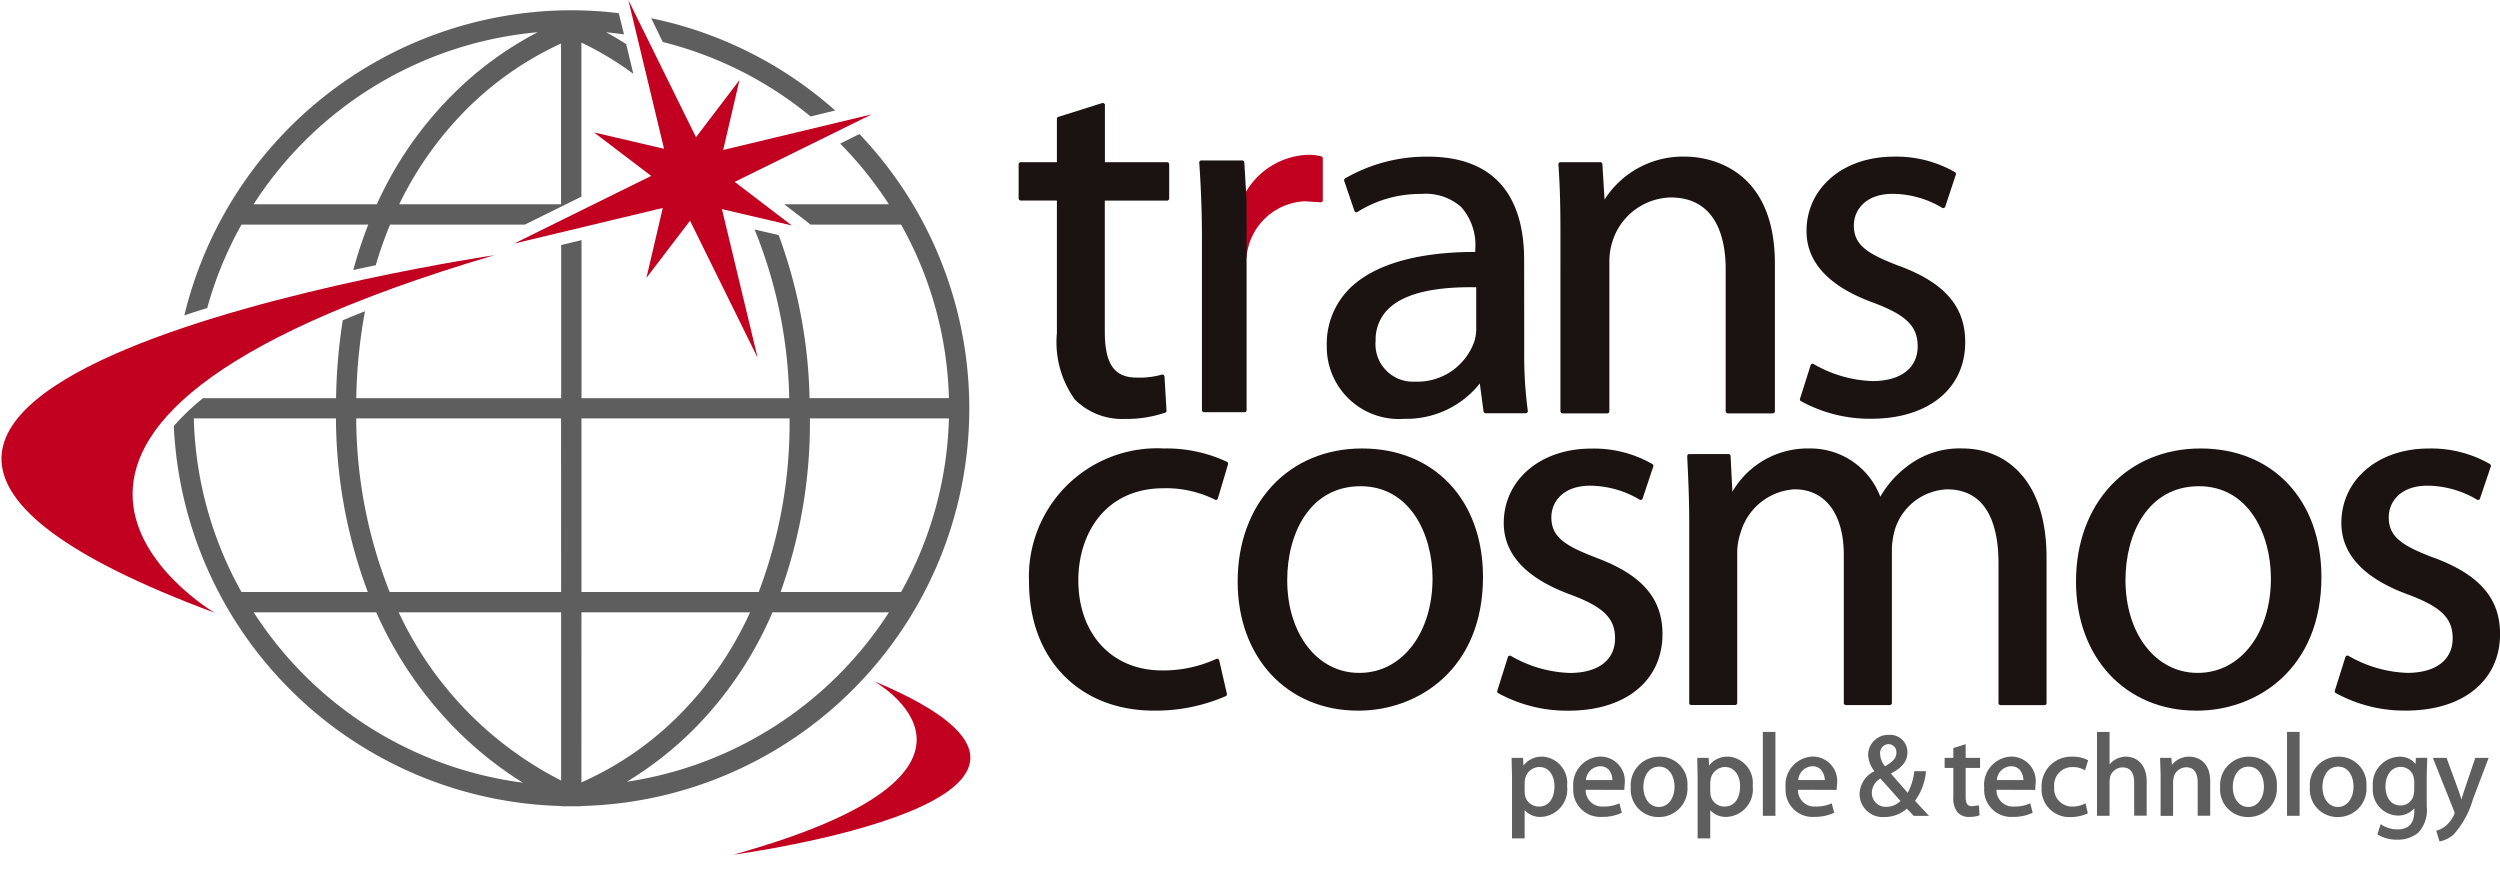
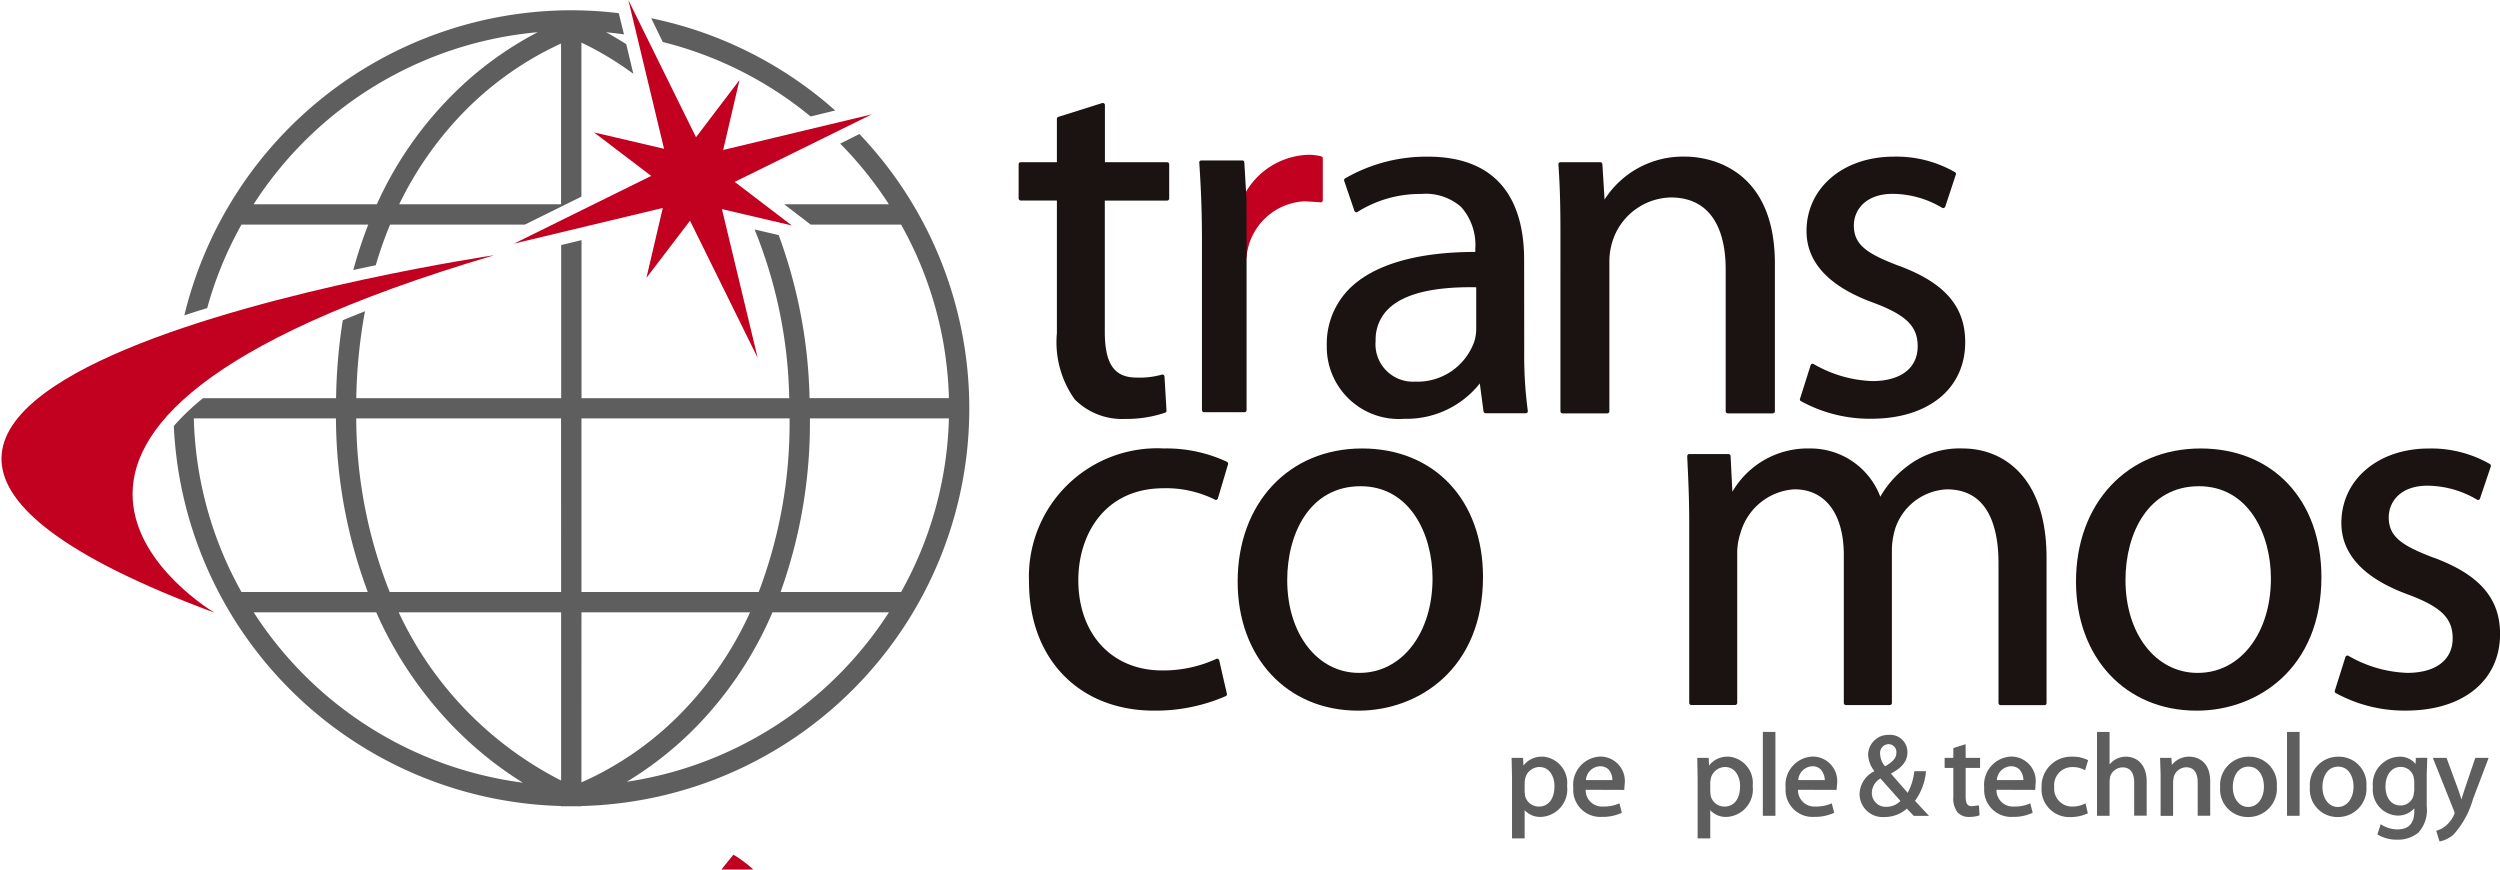
<svg xmlns="http://www.w3.org/2000/svg" width="115" height="40" viewBox="0 0 115 40">
  <defs>
    <clipPath id="clip-path">
      <rect id="長方形_875" data-name="長方形 875" width="115" height="40" transform="translate(18 94)" fill="none" stroke="#707070" stroke-width="1" />
    </clipPath>
  </defs>
  <g id="logo" transform="translate(-18 -94)" clip-path="url(#clip-path)">
    <g id="グループ_1650" data-name="グループ 1650" transform="translate(-223.168 48.619)">
      <path id="パス_5401" data-name="パス 5401" d="M314.075,81.171a1.045,1.045,0,0,0-.866.41c-.007-.128-.018-.355-.018-.355h-.528l.02.887v2.819h.581v-1.3a.966.966,0,0,0,.738.311,1.269,1.269,0,0,0,1.214-1.425,1.217,1.217,0,0,0-1.141-1.352m.559,1.37c0,.575-.275.93-.716.93a.648.648,0,0,1-.636-.5l-.018-.171v-.446l.018-.134.007-.043a.683.683,0,0,1,.648-.526c.483,0,.7.452.7.893" transform="translate(-1.962 -0.983)" fill="#5f5e5e" />
      <path id="パス_5402" data-name="パス 5402" d="M316.843,81.165a1.3,1.3,0,0,0-1.26,1.437,1.243,1.243,0,0,0,1.315,1.339,2.073,2.073,0,0,0,.875-.171l.042-.018-.11-.435-.061.025a1.705,1.705,0,0,1-.685.122.752.752,0,0,1-.807-.77l1.777.006,0-.043.018-.232a1.126,1.126,0,0,0-1.107-1.259m-.037.446a.543.543,0,0,1,.4.146.724.724,0,0,1,.177.49h-1.217a.679.679,0,0,1,.642-.636" transform="translate(-2.043 -0.983)" fill="#5f5e5e" />
-       <path id="パス_5403" data-name="パス 5403" d="M319.621,81.172a1.308,1.308,0,0,0-1.321,1.406,1.269,1.269,0,0,0,1.278,1.37h.006a1.308,1.308,0,0,0,1.322-1.413,1.265,1.265,0,0,0-1.285-1.363m-.024,2.312h-.006c-.41,0-.71-.385-.71-.917,0-.465.225-.937.726-.937.485,0,.706.478.706.918,0,.544-.3.936-.716.936" transform="translate(-2.117 -0.983)" fill="#5f5e5e" />
      <path id="パス_5404" data-name="パス 5404" d="M322.855,81.171a1.047,1.047,0,0,0-.867.41c-.006-.128-.018-.355-.018-.355h-.525l.018.887v2.819h.581v-1.3a.967.967,0,0,0,.738.311,1.269,1.269,0,0,0,1.214-1.425,1.217,1.217,0,0,0-1.14-1.352m.558,1.37c0,.575-.275.93-.715.93a.651.651,0,0,1-.637-.5l-.018-.171v-.446l.018-.14.007-.037a.687.687,0,0,1,.649-.526c.482,0,.7.452.7.893" transform="translate(-2.204 -0.983)" fill="#5f5e5e" />
      <path id="パス_5405" data-name="パス 5405" d="M324.548,80v3.859h.578V80h-.578Z" transform="translate(-2.289 -0.951)" fill="#5f5e5e" />
      <path id="パス_5406" data-name="パス 5406" d="M326.886,81.165a1.3,1.3,0,0,0-1.26,1.437,1.242,1.242,0,0,0,1.312,1.339,2.089,2.089,0,0,0,.878-.171l.043-.018-.111-.435-.06.025a1.714,1.714,0,0,1-.686.122.752.752,0,0,1-.807-.77l1.774.006.024-.275a1.128,1.128,0,0,0-1.107-1.259m-.037.446a.519.519,0,0,1,.391.146.75.75,0,0,1,.188.49h-1.221a.679.679,0,0,1,.642-.636" transform="translate(-2.319 -0.983)" fill="#5f5e5e" />
      <path id="パス_5407" data-name="パス 5407" d="M332.168,81.877l.013-.067h-.539l-.006.049a2.686,2.686,0,0,1-.3.948c-.092-.11-.716-.82-.771-.887.52-.275.759-.575.759-.973a.791.791,0,0,0-.843-.807.926.926,0,0,0-.964.93,1.311,1.311,0,0,0,.29.74,1.2,1.2,0,0,0-.684,1.058,1.064,1.064,0,0,0,1.149,1.051,1.547,1.547,0,0,0,1.028-.385c.031.031.316.331.316.331h.7s-.587-.629-.642-.691a2.716,2.716,0,0,0,.5-1.3m-1.877-.287a.925.925,0,0,1-.228-.563.406.406,0,0,1,.386-.458h.006a.366.366,0,0,1,.355.4c0,.257-.2.435-.519.619m-.215.562c.061.067.85.948.921,1.034a.907.907,0,0,1-.646.269h-.006a.636.636,0,0,1-.663-.655.782.782,0,0,1,.394-.649" transform="translate(-2.415 -0.955)" fill="#5f5e5e" />
      <path id="パス_5408" data-name="パス 5408" d="M334.112,80.58l-.073.024-.493.153v.452h-.4v.465h.4v1.34a1.029,1.029,0,0,0,.193.7.7.7,0,0,0,.541.214,1.609,1.609,0,0,0,.428-.06l.044-.018-.027-.453-.071.006-.251.031c-.153,0-.29-.055-.29-.441V81.674h.663v-.465h-.663Z" transform="translate(-2.525 -0.967)" fill="#5f5e5e" />
      <path id="パス_5409" data-name="パス 5409" d="M336.276,81.165a1.3,1.3,0,0,0-1.257,1.437,1.243,1.243,0,0,0,1.312,1.339,2.031,2.031,0,0,0,.874-.171l.043-.018-.11-.435-.061.025a1.688,1.688,0,0,1-.686.122.752.752,0,0,1-.807-.77l1.78.006.018-.275a1.125,1.125,0,0,0-1.107-1.259m-.037.446a.542.542,0,0,1,.4.146.764.764,0,0,1,.184.49H335.6a.673.673,0,0,1,.639-.636" transform="translate(-2.577 -0.983)" fill="#5f5e5e" />
      <path id="パス_5410" data-name="パス 5410" d="M339.161,81.649a1.09,1.09,0,0,1,.511.117l.06.029.141-.464-.044-.018a1.488,1.488,0,0,0-.668-.141,1.359,1.359,0,0,0-1.429,1.413,1.275,1.275,0,0,0,1.327,1.364,1.865,1.865,0,0,0,.758-.153l.043-.019-.106-.458-.065.031a1.3,1.3,0,0,1-.544.116.823.823,0,0,1-.832-.9.832.832,0,0,1,.848-.917" transform="translate(-2.651 -0.983)" fill="#5f5e5e" />
      <path id="パス_5411" data-name="パス 5411" d="M341.688,81.139a.983.983,0,0,0-.5.135.9.9,0,0,0-.257.226V80h-.578v3.859h.578v-1.6l.024-.2a.622.622,0,0,1,.569-.428c.446,0,.539.378.539.7v1.523h.575V82.283c0-.844-.511-1.144-.948-1.144" transform="translate(-2.723 -0.951)" fill="#5f5e5e" />
      <path id="パス_5412" data-name="パス 5412" d="M344.687,81.171a1,1,0,0,0-.807.379c-.009-.123-.024-.324-.024-.324h-.52l.025.746v1.921h.575V82.3l.03-.2a.611.611,0,0,1,.569-.441c.441,0,.532.38.532.7v1.53h.575V82.308c0-1.081-.795-1.137-.954-1.137" transform="translate(-2.805 -0.983)" fill="#5f5e5e" />
      <path id="パス_5413" data-name="パス 5413" d="M347.5,81.172a1.309,1.309,0,0,0-1.322,1.406,1.269,1.269,0,0,0,1.278,1.37h.007a1.309,1.309,0,0,0,1.322-1.413,1.265,1.265,0,0,0-1.285-1.363m-.031,2.312h0c-.409,0-.709-.385-.709-.917,0-.465.224-.937.722-.937s.709.478.709.918c0,.544-.3.936-.722.936" transform="translate(-2.883 -0.983)" fill="#5f5e5e" />
      <path id="パス_5414" data-name="パス 5414" d="M349.341,80v3.859h.579V80h-.579Z" transform="translate(-2.97 -0.951)" fill="#5f5e5e" />
      <path id="パス_5415" data-name="パス 5415" d="M351.744,81.172a1.3,1.3,0,0,0-1.321,1.406,1.268,1.268,0,0,0,1.278,1.37h0a1.307,1.307,0,0,0,1.322-1.413,1.266,1.266,0,0,0-1.282-1.363m-.027,2.312h-.006c-.413,0-.707-.385-.707-.917,0-.465.224-.937.722-.937s.707.478.707.918c0,.544-.3.936-.716.936" transform="translate(-3 -0.983)" fill="#5f5e5e" />
      <path id="パス_5416" data-name="パス 5416" d="M355.379,81.226s-.007.171-.013.282a.909.909,0,0,0-.755-.336,1.268,1.268,0,0,0-1.209,1.4,1.191,1.191,0,0,0,1.138,1.309.994.994,0,0,0,.768-.336v.128q0,.843-.768.843a1.365,1.365,0,0,1-.715-.2l-.061-.042-.154.47.036.025a1.708,1.708,0,0,0,.882.22,1.469,1.469,0,0,0,.966-.324,1.525,1.525,0,0,0,.385-1.211v-1.48l.025-.747-.062-.006Zm-.074,1.058v.459l-.037.227a.605.605,0,0,1-.586.446c-.513,0-.7-.465-.7-.863,0-.545.281-.911.7-.911a.609.609,0,0,1,.593.452Z" transform="translate(-3.082 -0.983)" fill="#5f5e5e" />
      <path id="パス_5417" data-name="パス 5417" d="M358.723,81.228h-.532l-.52,1.536s-.116.372-.116.379l-.117-.368-.569-1.547h-.63l.971,2.434c0,.007.033.1.033.1l-.03.086a1.426,1.426,0,0,1-.376.5,1.025,1.025,0,0,1-.385.214l-.058.018.151.489.052-.006a1.4,1.4,0,0,0,.592-.305,4.09,4.09,0,0,0,.894-1.628l.722-1.9Z" transform="translate(-3.16 -0.985)" fill="#5f5e5e" />
      <path id="パス_5418" data-name="パス 5418" d="M296.038,68.422a5.056,5.056,0,0,1,2.354.526.073.073,0,0,0,.08.006.1.1,0,0,0,.053-.061l.468-1.572a.1.1,0,0,0-.044-.111,6.585,6.585,0,0,0-2.911-.617,5.9,5.9,0,0,0-6.2,6.146c0,3.541,2.313,5.914,5.75,5.914a8.081,8.081,0,0,0,3.3-.667.092.092,0,0,0,.054-.1l-.355-1.547a.093.093,0,0,0-.049-.061.094.094,0,0,0-.079-.007,5.85,5.85,0,0,1-2.5.533c-2.306,0-3.853-1.67-3.853-4.154,0-2.1,1.215-4.226,3.92-4.226" transform="translate(-1.335 -0.583)" fill="#1a1311" />
-       <path id="パス_5419" data-name="パス 5419" d="M316.548,71.621c-1.434-.545-2.073-.947-2.073-1.858,0-.728.55-1.457,1.786-1.457a4.521,4.521,0,0,1,2.276.643.088.088,0,0,0,.079.007.083.083,0,0,0,.055-.055l.493-1.48a.094.094,0,0,0-.041-.11A5.39,5.39,0,0,0,316.3,66.6c-2.324,0-4.015,1.437-4.015,3.424,0,1.443,1.043,2.556,3.092,3.3,1.5.563,2.028,1.082,2.028,2.006,0,1-.78,1.59-2.089,1.59a5.777,5.777,0,0,1-2.7-.783.1.1,0,0,0-.085-.007.1.1,0,0,0-.055.055l-.489,1.553a.094.094,0,0,0,.04.109,6.576,6.576,0,0,0,3.241.808c2.62,0,4.318-1.381,4.318-3.523,0-1.638-.939-2.726-3.043-3.51" transform="translate(-1.944 -0.583)" fill="#1a1311" />
      <path id="パス_5420" data-name="パス 5420" d="M333.645,66.594a3.921,3.921,0,0,0-2.544.813,4.586,4.586,0,0,0-1.248,1.407,3.426,3.426,0,0,0-3.226-2.22,4.006,4.006,0,0,0-3.578,1.988c-.016-.3-.083-1.646-.083-1.646a.1.1,0,0,0-.1-.086h-1.8a.073.073,0,0,0-.066.03.081.081,0,0,0-.027.067l0,.068c.043.9.09,1.835.09,3v8.288a.1.1,0,0,0,.092.092h2.022a.1.1,0,0,0,.094-.092V71.45a2.878,2.878,0,0,1,.154-.978,2.756,2.756,0,0,1,2.477-2c1.422,0,2.272,1.131,2.272,3.026v6.808a.1.1,0,0,0,.094.092h2.018a.1.1,0,0,0,.1-.092V71.26a3.426,3.426,0,0,1,.159-1,2.63,2.63,0,0,1,2.372-1.786c1.962,0,2.373,1.847,2.373,3.4v6.434a.1.1,0,0,0,.092.092H337.4a.094.094,0,0,0,.1-.092V71.615c0-3.706-1.991-5.021-3.85-5.021" transform="translate(-2.191 -0.583)" fill="#1a1311" />
      <path id="パス_5421" data-name="パス 5421" d="M356.155,71.621c-1.432-.545-2.073-.947-2.073-1.858,0-.728.55-1.457,1.78-1.457a4.515,4.515,0,0,1,2.282.643.088.088,0,0,0,.079.007.083.083,0,0,0,.055-.055l.5-1.48a.1.1,0,0,0-.04-.11,5.414,5.414,0,0,0-2.823-.715c-2.324,0-4.012,1.437-4.012,3.424,0,1.443,1.04,2.556,3.089,3.3,1.5.563,2.031,1.082,2.031,2.006,0,1-.783,1.59-2.092,1.59a5.784,5.784,0,0,1-2.7-.783.093.093,0,0,0-.082-.007.1.1,0,0,0-.058.055l-.489,1.553a.094.094,0,0,0,.04.109,6.573,6.573,0,0,0,3.238.808c2.623,0,4.323-1.381,4.323-3.523,0-1.638-.941-2.726-3.045-3.51" transform="translate(-3.032 -0.583)" fill="#1a1311" />
      <path id="パス_5422" data-name="パス 5422" d="M305.428,66.594c-3.37,0-5.721,2.52-5.721,6.122,0,3.5,2.279,5.938,5.538,5.938h.022c2.754,0,5.726-1.92,5.726-6.146,0-3.541-2.238-5.914-5.565-5.914m-.117,10.323h-.024c-1.915,0-3.3-1.8-3.3-4.268,0-2.153,1.043-4.319,3.375-4.319,2.269,0,3.31,2.2,3.31,4.245,0,2.52-1.413,4.342-3.358,4.342" transform="translate(-1.607 -0.583)" fill="#1a1311" />
      <path id="パス_5423" data-name="パス 5423" d="M345.091,66.594c-3.376,0-5.731,2.52-5.731,6.122,0,3.5,2.283,5.938,5.541,5.938h.025c2.757,0,5.723-1.92,5.723-6.146,0-3.541-2.232-5.914-5.559-5.914m-.122,10.323h-.02c-1.919,0-3.312-1.8-3.312-4.268,0-2.153,1.045-4.319,3.381-4.319,2.276,0,3.309,2.2,3.309,4.245,0,2.52-1.41,4.342-3.358,4.342" transform="translate(-2.696 -0.583)" fill="#1a1311" />
      <path id="パス_5424" data-name="パス 5424" d="M296.178,52.977h-2.862v-2.63a.084.084,0,0,0-.037-.073.106.106,0,0,0-.086-.019l-2.018.636a.1.1,0,0,0-.068.092v1.994h-1.666a.094.094,0,0,0-.094.091V54.64a.1.1,0,0,0,.094.1h1.666v6.1a4.529,4.529,0,0,0,.82,3.046,3.064,3.064,0,0,0,2.3.9,5.578,5.578,0,0,0,1.861-.288.083.083,0,0,0,.061-.091l-.092-1.573a.094.094,0,0,0-.043-.073.09.09,0,0,0-.08-.013,3.735,3.735,0,0,1-1.167.135c-1.022,0-1.456-.63-1.456-2.11v-6.03h2.862a.1.1,0,0,0,.1-.1V53.068a.1.1,0,0,0-.1-.091" transform="translate(-1.322 -0.134)" fill="#1a1311" />
      <path id="パス_5425" data-name="パス 5425" d="M320.726,52.79A4.275,4.275,0,0,0,317,54.765c-.018-.342-.1-1.632-.1-1.632a.1.1,0,0,0-.1-.087h-1.829a.1.1,0,0,0-.069.031.082.082,0,0,0-.024.067c.063.9.093,1.817.093,3.07V64.5a.1.1,0,0,0,.092.1h2.068a.1.1,0,0,0,.091-.1V57.647a3.057,3.057,0,0,1,.134-.931,2.883,2.883,0,0,1,2.685-2.048c2.2,0,2.531,2.054,2.531,3.284V64.5a.1.1,0,0,0,.1.1h2.064a.1.1,0,0,0,.1-.1V57.713c0-4.684-3.424-4.923-4.11-4.923" transform="translate(-2.023 -0.204)" fill="#1a1311" />
      <path id="パス_5426" data-name="パス 5426" d="M330.861,57.817c-1.437-.55-2.079-.948-2.079-1.859,0-.727.554-1.456,1.786-1.456a4.485,4.485,0,0,1,2.276.642.086.086,0,0,0,.08.007.108.108,0,0,0,.061-.055l.489-1.479a.091.091,0,0,0-.038-.111,5.4,5.4,0,0,0-2.818-.715c-2.327,0-4.013,1.437-4.013,3.424,0,1.443,1.037,2.557,3.089,3.3,1.5.562,2.024,1.081,2.024,2,0,1-.778,1.6-2.085,1.6a5.778,5.778,0,0,1-2.7-.783.083.083,0,0,0-.083-.006.086.086,0,0,0-.055.054l-.491,1.554a.084.084,0,0,0,.039.1,6.546,6.546,0,0,0,3.241.813c2.624,0,4.321-1.382,4.321-3.522,0-1.64-.939-2.728-3.043-3.511" transform="translate(-2.337 -0.204)" fill="#1a1311" />
      <path id="パス_5427" data-name="パス 5427" d="M313,57.53c0-2.165-.764-4.739-4.435-4.739a7.485,7.485,0,0,0-3.8,1,.1.1,0,0,0-.043.111l.471,1.382a.1.1,0,0,0,.06.061.105.105,0,0,0,.084-.013,5.412,5.412,0,0,1,2.926-.825,2.467,2.467,0,0,1,1.841.6,2.629,2.629,0,0,1,.649,1.927v.14c-2.673,0-4.673.582-5.786,1.688a3.589,3.589,0,0,0-1.045,2.631,3.315,3.315,0,0,0,3.569,3.357,4.3,4.3,0,0,0,3.471-1.627c.03.232.17,1.285.17,1.285a.1.1,0,0,0,.092.086h1.853a.092.092,0,0,0,.074-.037.085.085,0,0,0,.018-.074,19.051,19.051,0,0,1-.165-2.7Zm-5,5.609a1.723,1.723,0,0,1-1.831-1.878,1.968,1.968,0,0,1,.581-1.462c.713-.7,2.07-1.033,4.046-1v1.877a1.973,1.973,0,0,1-.092.63,2.773,2.773,0,0,1-2.7,1.835" transform="translate(-1.722 -0.204)" fill="#1a1311" />
      <path id="パス_5428" data-name="パス 5428" d="M303.562,52.775a2.429,2.429,0,0,0-.587-.073,3.455,3.455,0,0,0-3.036,2.005.158.158,0,0,0-.01.055v.532l.007,2.11a.087.087,0,0,0,.086.086.119.119,0,0,0,.1-.086,2.817,2.817,0,0,1,2.685-2.563l.666.043.053.006a.105.105,0,0,0,.073-.024.1.1,0,0,0,.031-.067V52.866a.1.1,0,0,0-.071-.091" transform="translate(-1.613 -0.201)" fill="#c20020" />
      <path id="パス_5429" data-name="パス 5429" d="M300.064,55.3V54.77c0-.018-.1-1.713-.1-1.713a.089.089,0,0,0-.091-.086h-1.89a.082.082,0,0,0-.068.031.089.089,0,0,0-.024.066c.084,1.23.124,2.355.124,3.548v7.835a.1.1,0,0,0,.09.1h1.872a.1.1,0,0,0,.067-.03.1.1,0,0,0,.024-.068V57.413Z" transform="translate(-1.557 -0.209)" fill="#1a1311" />
      <path id="パス_5430" data-name="パス 5430" d="M263.878,57.456S223.054,63.5,251.041,73.9c0,0-14.324-8.409,12.837-16.44" transform="translate(0 -0.332)" fill="#c20020" />
-       <path id="パス_5431" data-name="パス 5431" d="M275.856,85.581s19.37-2.588,6.464-7.982c0,0,7.382,4.123-6.464,7.982" transform="translate(-0.951 -0.885)" fill="#c20020" />
+       <path id="パス_5431" data-name="パス 5431" d="M275.856,85.581c0,0,7.382,4.123-6.464,7.982" transform="translate(-0.951 -0.885)" fill="#c20020" />
      <path id="パス_5432" data-name="パス 5432" d="M272.5,47.338a17.27,17.27,0,0,1,6.8,3.425l1.131-.275a18.268,18.268,0,0,0-8.464-4.244Z" transform="translate(-0.844 -0.024)" fill="#5f5e5e" />
      <path id="パス_5433" data-name="パス 5433" d="M252.513,55.725h5.833a20.136,20.136,0,0,0-.689,2.092c.356-.08.7-.153,1.034-.221a17.954,17.954,0,0,1,.66-1.871h6.2l2.6-1.285V47.353a14.6,14.6,0,0,1,2.389,1.437l-.327-1.364c-.337-.214-.651-.4-.93-.55.275.031.55.061.826.1L269.87,46a18.568,18.568,0,0,0-2.185-.134,18.337,18.337,0,0,0-17.8,14.037c.343-.118.691-.228,1.052-.337a17.143,17.143,0,0,1,1.577-3.84m14.7-.936h-7.444a16.145,16.145,0,0,1,3.022-4.294,15,15,0,0,1,4.422-3.1Zm-1.073-7.914a15.857,15.857,0,0,0-3.973,2.93,16.936,16.936,0,0,0-3.427,4.984h-5.668a17.376,17.376,0,0,1,13.068-7.914" transform="translate(-0.238 -0.013)" fill="#5f5e5e" />
      <path id="パス_5434" data-name="パス 5434" d="M275.1,52.28l.75-3.217-2,2.63-3.113-6.312,1.643,6.844-3.221-.752,2.63,2-6.308,3.113,6.841-1.639-.753,3.217,2.006-2.63,3.112,6.311L275.043,55l3.213.752-2.626-2.005,6.308-3.107Z" transform="translate(-0.666)" fill="#c20020" />
      <path id="パス_5435" data-name="パス 5435" d="M280.925,51.72l-.884.442a17.3,17.3,0,0,1,2.238,2.788h-4.816l1.22.937h4.159a17.209,17.209,0,0,1,2.2,7.981h-6.41a23.13,23.13,0,0,0-1.421-7.5l-1.108-.257a21.634,21.634,0,0,1,1.593,7.761h-9.554V56.6l-.936.227v7.045h-9.425a24.128,24.128,0,0,1,.4-4c-.351.141-.7.281-1.022.416a25.19,25.19,0,0,0-.307,3.584h-6.122a10.771,10.771,0,0,0-1.343,1.279A18.326,18.326,0,0,0,267.2,82.632v.012h.936v-.012A18.293,18.293,0,0,0,280.925,51.72M250.308,64.8h6.538a23.034,23.034,0,0,0,1.464,7.987H252.5a17.187,17.187,0,0,1-2.192-7.987m2.754,8.923H258.7a17.993,17.993,0,0,0,3.452,5.162,16.969,16.969,0,0,0,3.29,2.673,17.389,17.389,0,0,1-12.379-7.835m14.14,7.736a16.506,16.506,0,0,1-7.47-7.736h7.47Zm0-8.672h-7.886a21.852,21.852,0,0,1-1.538-7.987H267.2Zm.936-7.987h9.573a21.9,21.9,0,0,1-1.419,7.987h-8.154Zm0,8.923h7.755a16.154,16.154,0,0,1-3.2,4.666,14.783,14.783,0,0,1-4.557,3.156Zm2.086,7.792a16.231,16.231,0,0,0,3.1-2.434,17.224,17.224,0,0,0,3.6-5.358h5.357a17.394,17.394,0,0,1-12.054,7.792m12.618-8.727h-5.547a23.042,23.042,0,0,0,1.349-7.987h6.394a17.237,17.237,0,0,1-2.2,7.987" transform="translate(-0.224 -0.174)" fill="#5f5e5e" />
    </g>
  </g>
</svg>